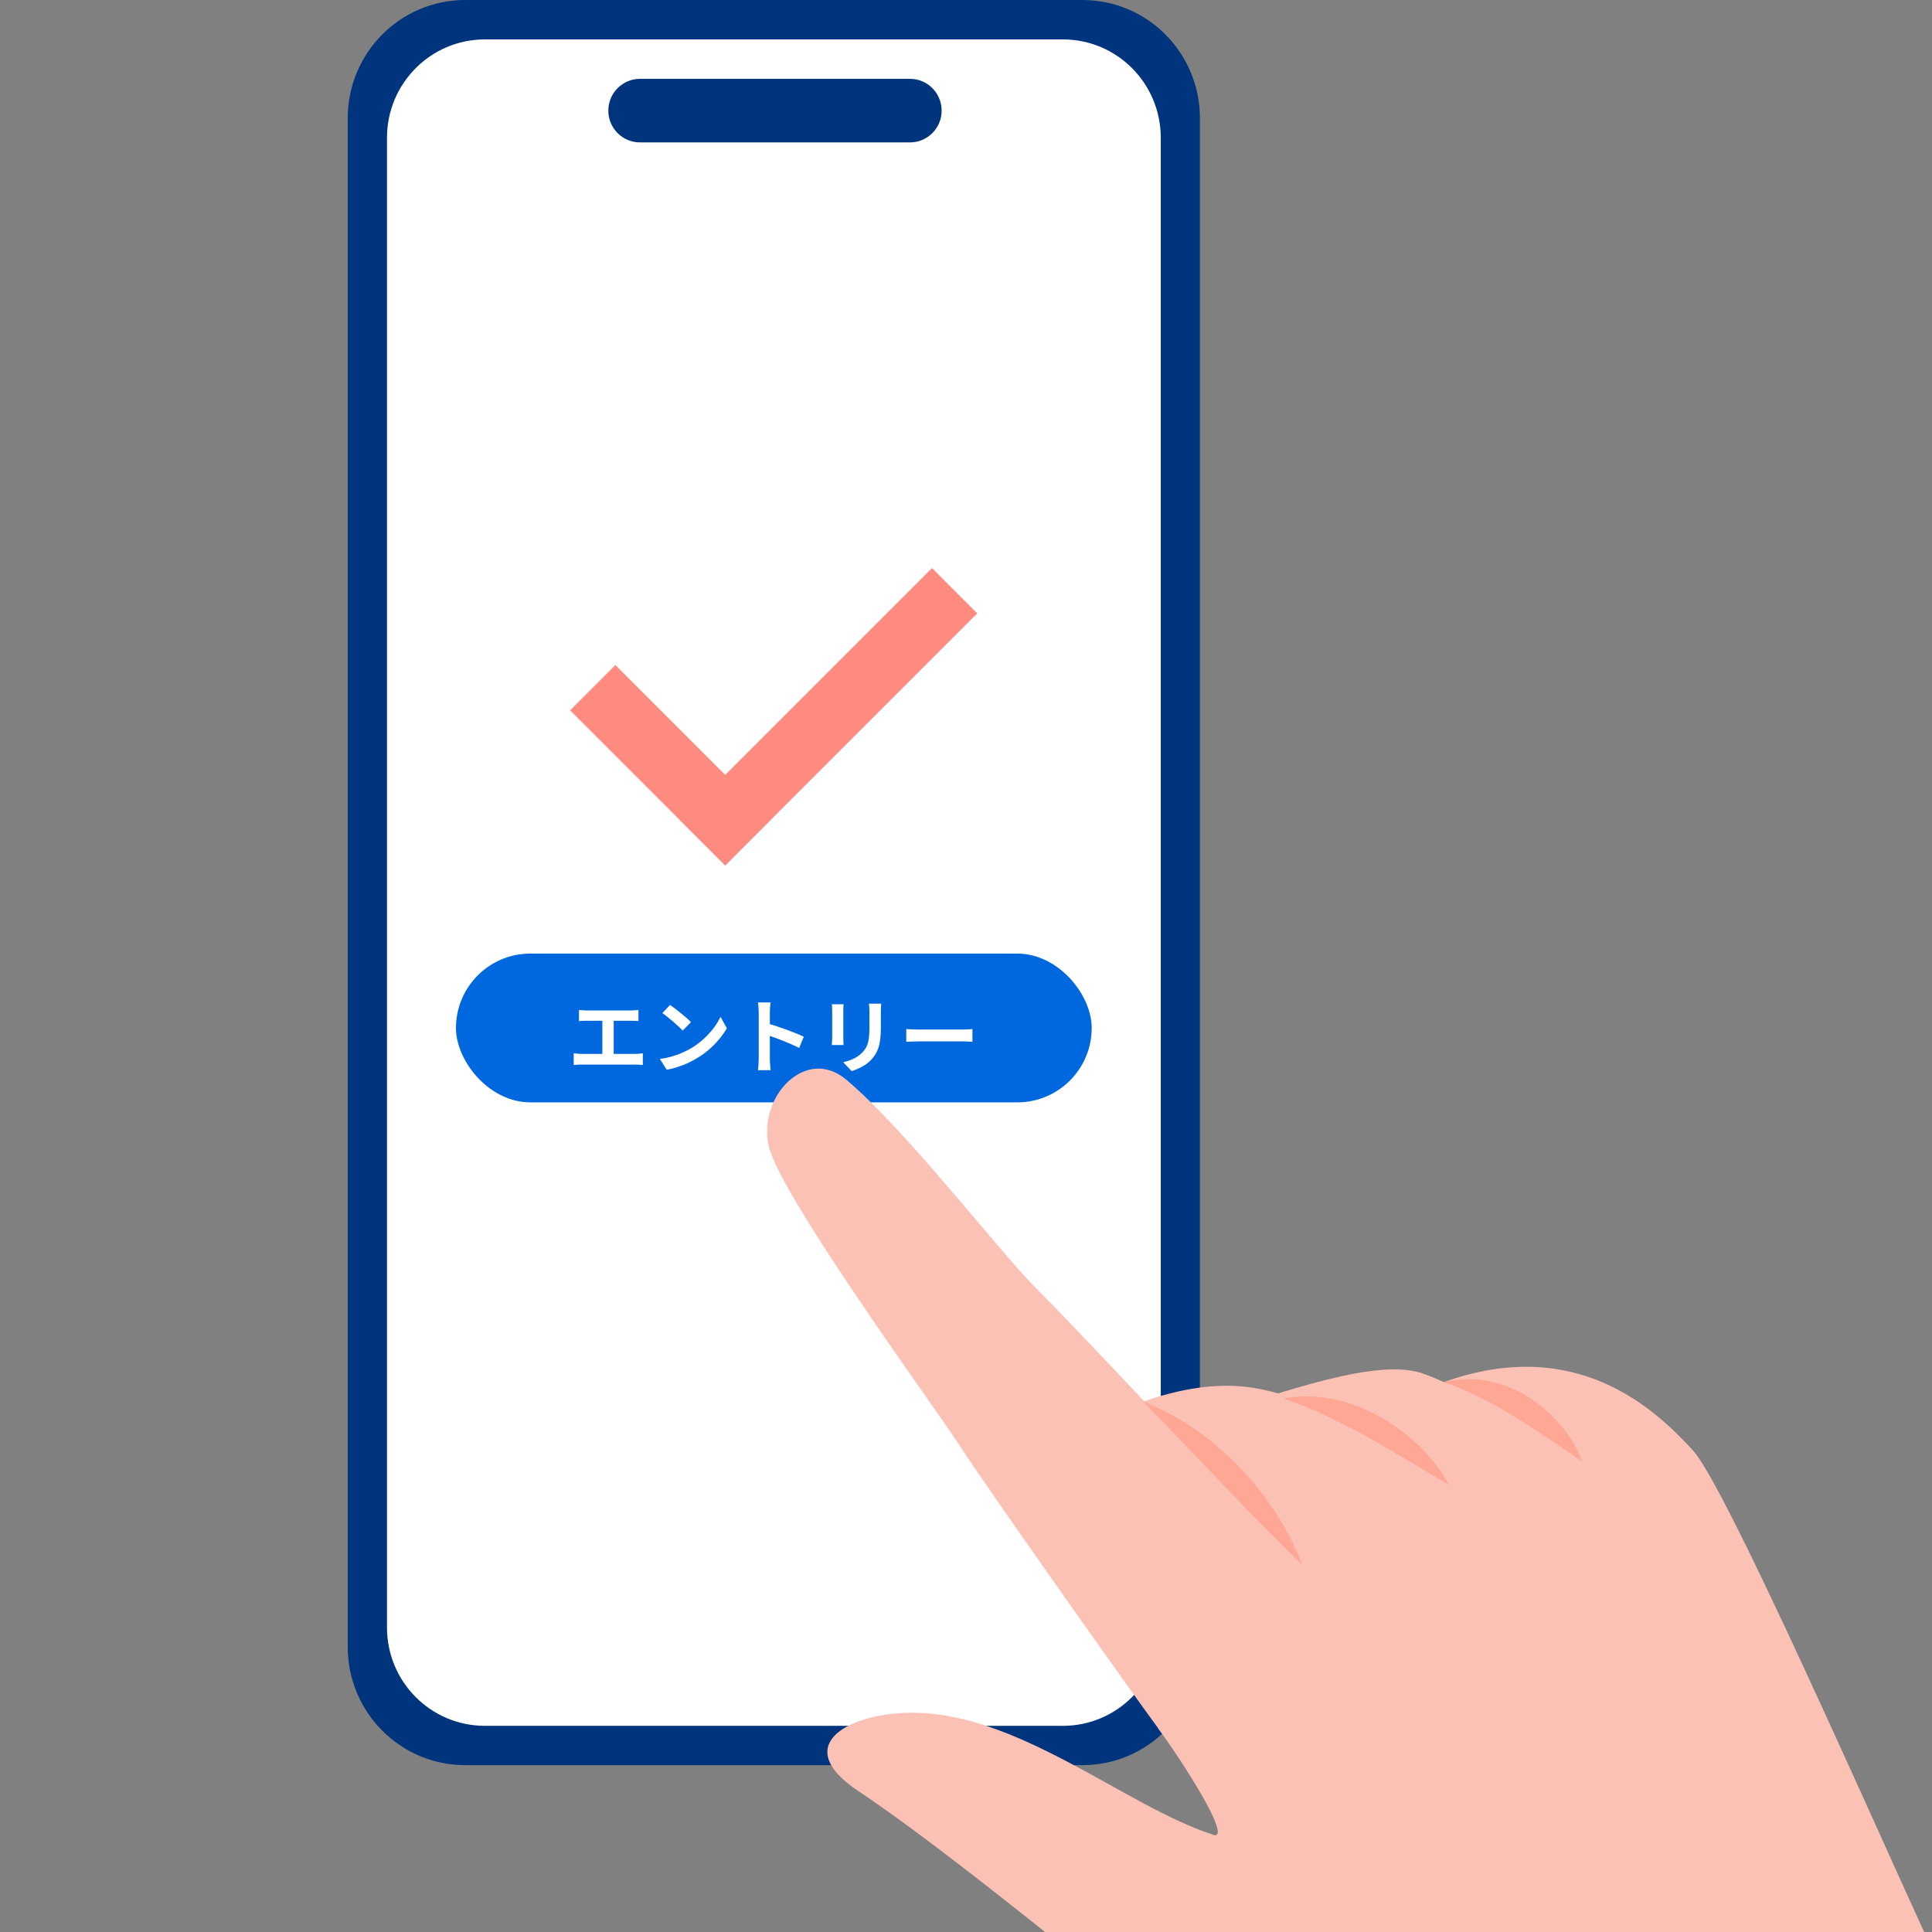
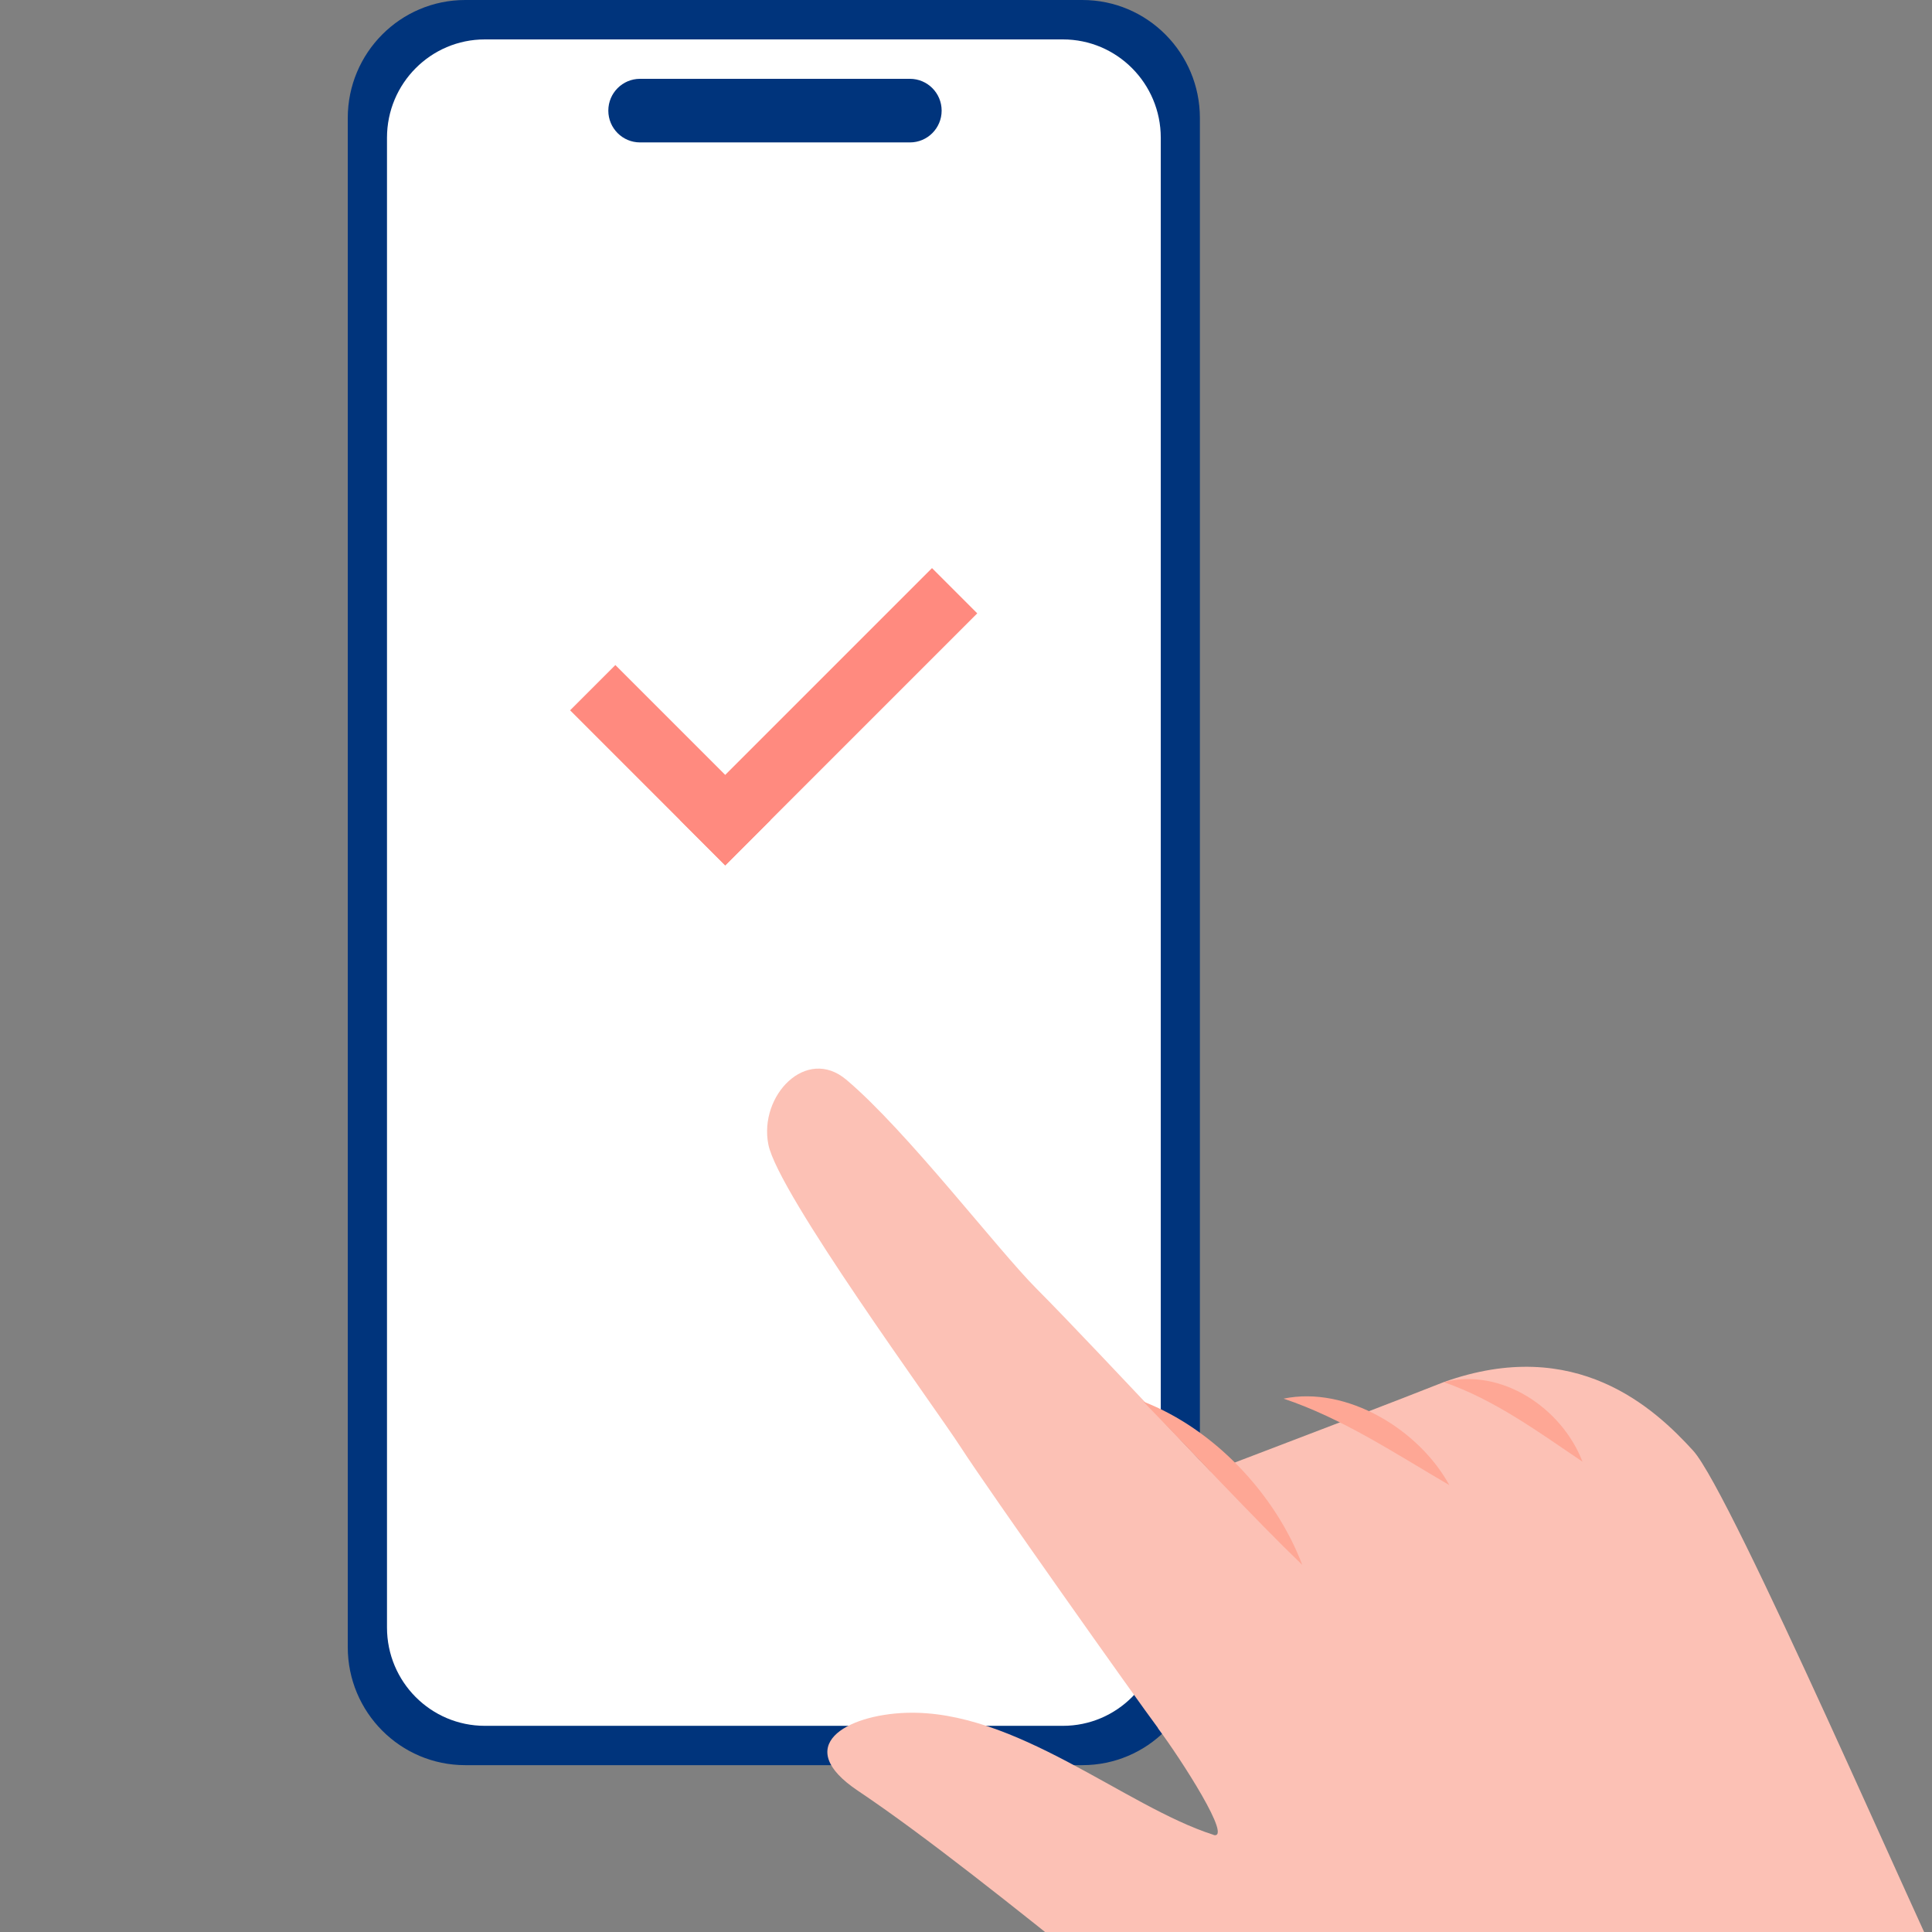
<svg xmlns="http://www.w3.org/2000/svg" width="150" height="150" viewBox="0 0 150 150" fill="none">
  <rect x="0" y="0" width="150" height="150" fill="#808080" stroke="none" />
  <g clip-path="url(#clip0_99_298)">
    <path d="M36.121 137.046H84.038C89.076 137.046 93.16 132.942 93.16 127.88L93.16 9.166C93.16 4.104 89.076 0 84.038 0H36.121C31.084 0 27 4.104 27 9.166L27 127.88C27 132.942 31.084 137.046 36.121 137.046Z" fill="#00347C" />
    <path d="M90.122 126.358L90.122 10.696C90.122 6.479 86.72 3.06 82.523 3.06L37.644 3.06C33.447 3.06 30.046 6.479 30.046 10.696L30.046 126.358C30.046 130.575 33.447 133.993 37.644 133.993H82.523C86.72 133.993 90.122 130.575 90.122 126.358Z" fill="white" />
    <path d="M49.691 11.057L70.649 11.057C72.008 11.057 73.109 9.952 73.109 8.589C73.109 7.226 72.008 6.12 70.649 6.12L49.691 6.12C48.332 6.12 47.23 7.226 47.23 8.589C47.23 9.952 48.332 11.057 49.691 11.057Z" fill="#00347C" />
    <path d="M47.777 51.634L44.263 55.148L56.305 67.191L59.82 63.676L47.777 51.634Z" fill="#FF8A7F" />
    <path d="M72.361 44.107L52.794 63.674L56.308 67.188L75.875 47.621L72.361 44.107Z" fill="#FF8A7F" />
-     <rect x="35.401" y="74.036" width="49.358" height="11.552" rx="5.776" fill="#0068DE" />
    <path d="M44.952 78.414C45.035 78.423 45.134 78.431 45.248 78.439C45.361 78.448 45.462 78.452 45.55 78.452H48.978C49.074 78.452 49.175 78.448 49.28 78.439C49.385 78.431 49.482 78.423 49.57 78.414V79.277C49.478 79.269 49.379 79.263 49.274 79.258C49.169 79.254 49.07 79.252 48.978 79.252H45.55C45.466 79.252 45.365 79.254 45.248 79.258C45.13 79.263 45.031 79.269 44.952 79.277V78.414ZM46.766 82.289V78.899H47.648V82.289H46.766ZM44.542 81.773C44.643 81.789 44.748 81.802 44.857 81.81C44.966 81.819 45.069 81.823 45.166 81.823H49.318C49.431 81.823 49.539 81.819 49.639 81.81C49.74 81.798 49.831 81.785 49.91 81.773V82.686C49.818 82.674 49.715 82.665 49.602 82.661C49.488 82.657 49.394 82.655 49.318 82.655H45.166C45.073 82.655 44.972 82.657 44.863 82.661C44.754 82.665 44.647 82.674 44.542 82.686V81.773ZM52.021 78.023C52.13 78.099 52.258 78.192 52.406 78.301C52.553 78.41 52.704 78.53 52.859 78.66C53.019 78.786 53.168 78.91 53.307 79.032C53.445 79.153 53.559 79.263 53.647 79.359L53.004 80.015C52.924 79.926 52.819 79.821 52.689 79.7C52.559 79.578 52.418 79.452 52.267 79.322C52.116 79.191 51.967 79.067 51.819 78.95C51.672 78.832 51.542 78.733 51.429 78.654L52.021 78.023ZM51.233 82.22C51.561 82.174 51.87 82.109 52.16 82.025C52.45 81.941 52.718 81.844 52.966 81.735C53.214 81.626 53.441 81.512 53.647 81.394C54.004 81.18 54.331 80.937 54.63 80.664C54.928 80.391 55.188 80.107 55.411 79.813C55.634 79.515 55.81 79.225 55.94 78.944L56.432 79.832C56.272 80.113 56.075 80.395 55.84 80.676C55.608 80.958 55.346 81.227 55.052 81.483C54.758 81.735 54.441 81.962 54.1 82.163C53.886 82.293 53.655 82.417 53.407 82.535C53.16 82.648 52.897 82.749 52.62 82.838C52.347 82.93 52.061 83.001 51.763 83.052L51.233 82.22ZM58.908 82.207C58.908 82.128 58.908 81.997 58.908 81.817C58.908 81.632 58.908 81.42 58.908 81.18C58.908 80.937 58.908 80.683 58.908 80.418C58.908 80.153 58.908 79.899 58.908 79.656C58.908 79.408 58.908 79.189 58.908 79C58.908 78.811 58.908 78.672 58.908 78.584C58.908 78.475 58.902 78.349 58.889 78.206C58.881 78.063 58.866 77.937 58.845 77.828H59.828C59.815 77.937 59.803 78.059 59.79 78.194C59.778 78.324 59.771 78.454 59.771 78.584C59.771 78.702 59.771 78.862 59.771 79.063C59.771 79.265 59.771 79.49 59.771 79.737C59.771 79.981 59.771 80.231 59.771 80.487C59.771 80.739 59.771 80.983 59.771 81.218C59.771 81.453 59.771 81.659 59.771 81.836C59.771 82.008 59.771 82.132 59.771 82.207C59.771 82.266 59.773 82.35 59.778 82.459C59.782 82.564 59.79 82.674 59.803 82.787C59.815 82.9 59.824 83.001 59.828 83.09H58.845C58.862 82.963 58.877 82.817 58.889 82.648C58.902 82.48 58.908 82.333 58.908 82.207ZM59.582 79.46C59.792 79.515 60.028 79.586 60.288 79.674C60.548 79.758 60.811 79.849 61.076 79.945C61.34 80.042 61.588 80.139 61.819 80.235C62.054 80.328 62.25 80.414 62.405 80.493L62.046 81.363C61.87 81.271 61.674 81.178 61.46 81.086C61.246 80.989 61.027 80.897 60.805 80.809C60.586 80.72 60.37 80.638 60.156 80.563C59.946 80.487 59.755 80.42 59.582 80.361V79.46ZM68.416 77.923C68.412 78.011 68.406 78.108 68.397 78.213C68.393 78.313 68.391 78.427 68.391 78.553C68.391 78.662 68.391 78.794 68.391 78.95C68.391 79.105 68.391 79.261 68.391 79.416C68.391 79.567 68.391 79.695 68.391 79.8C68.391 80.136 68.374 80.43 68.341 80.683C68.311 80.935 68.265 81.155 68.202 81.344C68.139 81.533 68.061 81.701 67.969 81.848C67.881 81.991 67.778 82.128 67.66 82.258C67.522 82.409 67.362 82.546 67.181 82.667C67.001 82.785 66.818 82.884 66.633 82.963C66.452 83.047 66.284 83.115 66.129 83.165L65.467 82.472C65.782 82.401 66.066 82.302 66.318 82.176C66.574 82.046 66.797 81.88 66.986 81.678C67.095 81.556 67.183 81.434 67.251 81.313C67.318 81.191 67.368 81.056 67.402 80.909C67.44 80.758 67.465 80.588 67.477 80.399C67.494 80.21 67.503 79.994 67.503 79.75C67.503 79.641 67.503 79.511 67.503 79.359C67.503 79.208 67.503 79.059 67.503 78.912C67.503 78.765 67.503 78.645 67.503 78.553C67.503 78.427 67.498 78.313 67.49 78.213C67.486 78.108 67.477 78.011 67.465 77.923H68.416ZM65.493 77.973C65.488 78.049 65.484 78.124 65.48 78.2C65.476 78.271 65.474 78.358 65.474 78.458C65.474 78.504 65.474 78.58 65.474 78.685C65.474 78.79 65.474 78.914 65.474 79.057C65.474 79.195 65.474 79.343 65.474 79.498C65.474 79.649 65.474 79.796 65.474 79.939C65.474 80.082 65.474 80.212 65.474 80.33C65.474 80.443 65.474 80.529 65.474 80.588C65.474 80.668 65.476 80.76 65.48 80.865C65.484 80.97 65.488 81.061 65.493 81.136H64.579C64.583 81.077 64.59 80.993 64.598 80.884C64.606 80.775 64.611 80.674 64.611 80.582C64.611 80.523 64.611 80.437 64.611 80.323C64.611 80.21 64.611 80.082 64.611 79.939C64.611 79.792 64.611 79.643 64.611 79.492C64.611 79.336 64.611 79.189 64.611 79.051C64.611 78.912 64.611 78.79 64.611 78.685C64.611 78.58 64.611 78.504 64.611 78.458C64.611 78.4 64.608 78.324 64.604 78.231C64.6 78.135 64.594 78.049 64.585 77.973H65.493ZM70.363 79.895C70.439 79.899 70.535 79.905 70.653 79.914C70.771 79.918 70.892 79.922 71.019 79.926C71.149 79.931 71.269 79.933 71.378 79.933C71.483 79.933 71.613 79.933 71.768 79.933C71.924 79.933 72.092 79.933 72.272 79.933C72.457 79.933 72.646 79.933 72.84 79.933C73.037 79.933 73.232 79.933 73.425 79.933C73.619 79.933 73.802 79.933 73.974 79.933C74.146 79.933 74.299 79.933 74.434 79.933C74.572 79.933 74.681 79.933 74.761 79.933C74.908 79.933 75.047 79.928 75.177 79.92C75.307 79.907 75.415 79.899 75.499 79.895V80.884C75.427 80.88 75.32 80.874 75.177 80.865C75.034 80.857 74.896 80.853 74.761 80.853C74.681 80.853 74.572 80.853 74.434 80.853C74.295 80.853 74.14 80.853 73.967 80.853C73.795 80.853 73.612 80.853 73.419 80.853C73.23 80.853 73.037 80.853 72.84 80.853C72.642 80.853 72.451 80.853 72.266 80.853C72.085 80.853 71.918 80.853 71.762 80.853C71.611 80.853 71.483 80.853 71.378 80.853C71.197 80.853 71.012 80.857 70.823 80.865C70.634 80.87 70.481 80.876 70.363 80.884V79.895Z" fill="white" />
    <path d="M124.108 171.768C119.777 172.055 111.889 170.156 103.885 166.554C96.13 163.067 90.594 157.578 84.819 152.944C79.038 148.309 71.82 142.521 66.618 139.041C61.416 135.566 65.686 133.142 70.352 132.983C78.837 132.703 87.298 140.225 94.175 142.442" fill="#FCC1B5" />
    <path d="M124.107 171.768C128.438 171.481 142.217 198.604 142.217 198.604C151.981 199.801 171.686 187.338 174.147 183.925C167.904 176.146 154.253 159.856 151.792 155.118C149.331 150.373 134.444 115.905 131.454 112.627C128.451 109.335 122.347 103.633 112.089 107.308C104.896 110.154 86.902 116.95 86.902 116.95L89.93 134.217C91.635 136.495 95.838 142.991 94.163 142.454C90.332 151.826 117.346 170.7 124.101 171.774L124.107 171.768Z" fill="#FCC1B5" />
    <path d="M89.942 134.211C88.236 131.933 76.693 115.618 74.61 112.388C72.527 109.164 60.411 92.654 59.656 88.862C58.901 85.07 62.592 81.199 65.711 83.831C70.401 87.788 77.449 97.02 80.476 100.054C85.398 104.988 98.646 119.41 101.107 121.492" fill="#FCC1B5" />
-     <path d="M111.139 114.098C109.434 113.152 104.896 109.922 100.54 108.591C98.299 107.907 94.486 106.319 86.914 109.543L95.43 123.013" fill="#FCC1B5" />
-     <path d="M121.623 112.62C121.245 112.052 113.29 107.583 110.445 106.63C107.601 105.678 102.807 107.076 97.891 108.59L105.651 119.031" fill="#FCC1B5" />
    <path d="M112.096 107.308C116.573 106.16 121.264 109.323 122.866 113.487C119.436 111.173 116.043 108.676 112.096 107.308Z" fill="#FEA795" />
    <path d="M88.773 108.823C94.255 110.941 99.037 116.021 101.107 121.498C97.489 118.018 92.318 112.474 88.773 108.823Z" fill="#FEA795" />
    <path d="M99.657 108.59C104.579 107.571 110.195 111.021 112.522 115.301C108.349 112.871 104.262 110.135 99.657 108.59Z" fill="#FEA795" />
  </g>
  <defs>
    <clipPath id="clip0_99_298">
      <rect width="150" height="150" fill="white" />
    </clipPath>
  </defs>
</svg>